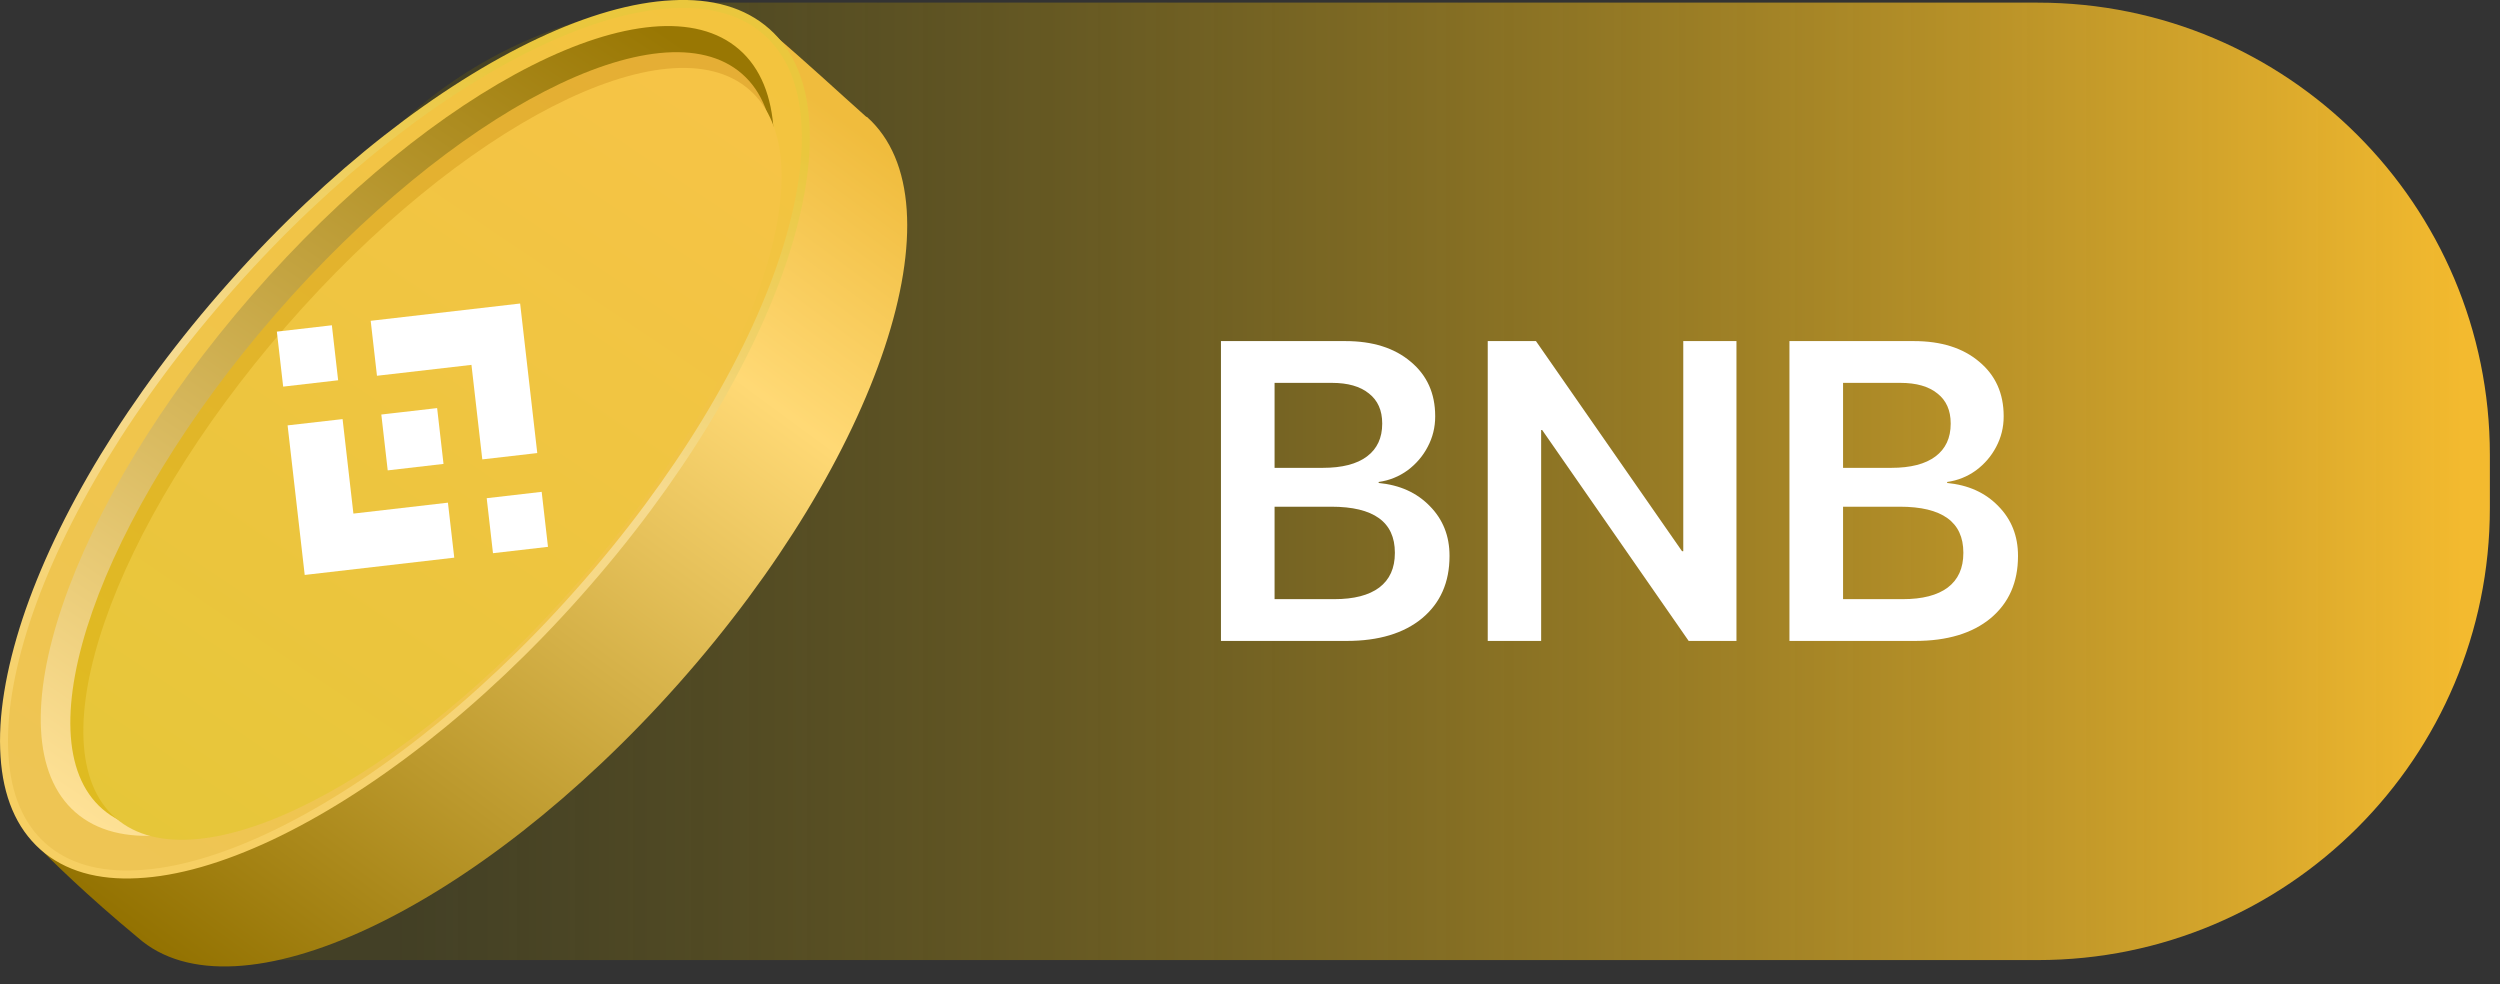
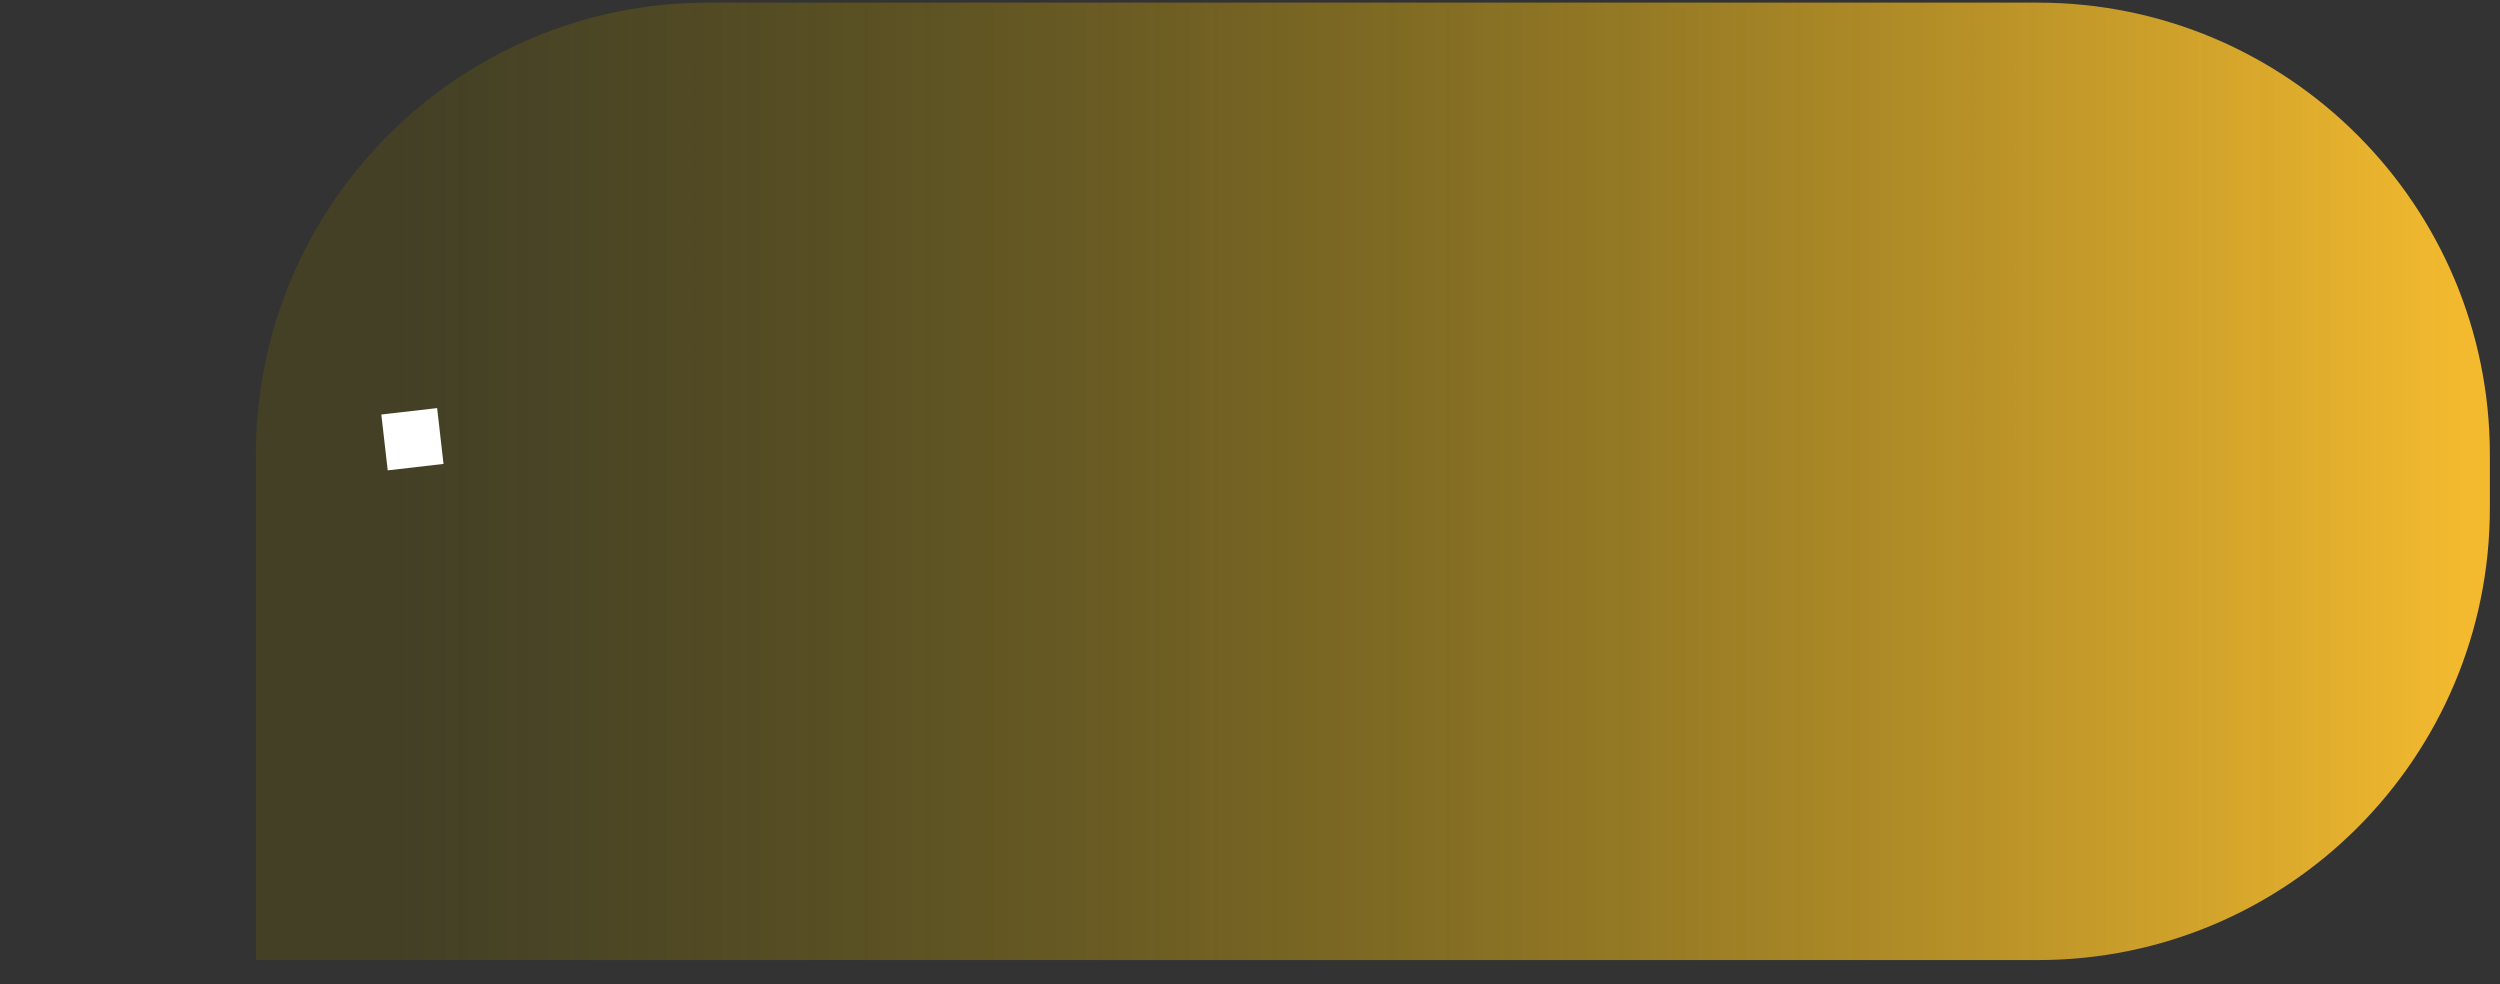
<svg xmlns="http://www.w3.org/2000/svg" width="94" height="37" viewBox="0 0 94 37" fill="none">
  <rect x="0" y="0" width="94" height="37" fill="#333333" stroke="none" />
  <path d="M9.619 17.099C9.619 7.71 17.23 0.099 26.619 0.099H76.619C86.008 0.099 93.619 7.71 93.619 17.099V19.099C93.619 28.488 86.008 36.099 76.619 36.099H9.619V17.099Z" fill="url(#paint0_linear_3026_273)" />
-   <path d="M45.908 24.099V12.825H50.588C51.614 12.825 52.431 13.083 53.041 13.599C53.655 14.109 53.963 14.791 53.963 15.646V15.661C53.963 16.067 53.869 16.448 53.681 16.802C53.499 17.151 53.246 17.445 52.924 17.685C52.601 17.919 52.239 18.065 51.838 18.122V18.161C52.629 18.234 53.27 18.523 53.76 19.028C54.254 19.528 54.502 20.151 54.502 20.895V20.911C54.502 21.895 54.158 22.674 53.471 23.247C52.783 23.815 51.838 24.099 50.635 24.099H45.908ZM50.08 14.396H47.924V17.591H49.736C50.465 17.591 51.02 17.448 51.4 17.161C51.78 16.875 51.971 16.466 51.971 15.935V15.919C51.971 15.429 51.804 15.054 51.471 14.794C51.142 14.528 50.679 14.396 50.08 14.396ZM50.056 19.052H47.924V22.528H50.174C50.908 22.528 51.471 22.383 51.861 22.091C52.252 21.794 52.447 21.362 52.447 20.794V20.778C52.447 19.627 51.65 19.052 50.056 19.052ZM55.939 24.099V12.825H57.752L63.244 20.724H63.291V12.825H65.291V24.099H63.494L57.986 16.169H57.947V24.099H55.939ZM67.283 24.099V12.825H71.963C72.989 12.825 73.806 13.083 74.416 13.599C75.03 14.109 75.338 14.791 75.338 15.646V15.661C75.338 16.067 75.244 16.448 75.056 16.802C74.874 17.151 74.621 17.445 74.299 17.685C73.976 17.919 73.614 18.065 73.213 18.122V18.161C74.004 18.234 74.645 18.523 75.135 19.028C75.629 19.528 75.877 20.151 75.877 20.895V20.911C75.877 21.895 75.533 22.674 74.846 23.247C74.158 23.815 73.213 24.099 72.01 24.099H67.283ZM71.455 14.396H69.299V17.591H71.111C71.84 17.591 72.395 17.448 72.775 17.161C73.155 16.875 73.346 16.466 73.346 15.935V15.919C73.346 15.429 73.179 15.054 72.846 14.794C72.517 14.528 72.054 14.396 71.455 14.396ZM71.431 19.052H69.299V22.528H71.549C72.283 22.528 72.846 22.383 73.236 22.091C73.627 21.794 73.822 21.362 73.822 20.794V20.778C73.822 19.627 73.025 19.052 71.431 19.052Z" fill="white" />
  <g clip-path="url(#clip0_3026_273)">
    <path d="M32.59 4.39C36.25 7.64 33.08 17.18 25.51 25.71C17.94 34.23 8.84 38.5 5.18 35.25C3.27 33.67 1.94 32.36 1.4 31.8C5.69 26.97 24.99 2.71 28.99 1.21C30.28 2.3 31.59 3.52 32.58 4.4L32.59 4.39Z" fill="url(#paint1_linear_3026_273)" />
-     <path d="M28.83 1.2C29.71 1.98 30.19 3.14 30.28 4.6C30.38 6.06 30.09 7.8 29.46 9.72C28.19 13.55 25.52 18.05 21.74 22.3C17.97 26.55 13.81 29.73 10.16 31.45C8.33 32.31 6.63 32.8 5.17 32.87C3.71 32.95 2.5 32.61 1.62 31.83C0.74 31.05 0.26 29.89 0.17 28.43C0.07 26.97 0.36 25.23 0.99 23.31C2.26 19.48 4.93 14.98 8.71 10.73C12.48 6.48 16.64 3.3 20.29 1.58C22.12 0.72 23.82 0.23 25.28 0.16C26.74 0.08 27.95 0.42 28.83 1.2Z" fill="url(#paint2_linear_3026_273)" stroke="url(#paint3_linear_3026_273)" stroke-width="0.3" />
+     <path d="M28.83 1.2C29.71 1.98 30.19 3.14 30.28 4.6C30.38 6.06 30.09 7.8 29.46 9.72C28.19 13.55 25.52 18.05 21.74 22.3C17.97 26.55 13.81 29.73 10.16 31.45C8.33 32.31 6.63 32.8 5.17 32.87C3.71 32.95 2.5 32.61 1.62 31.83C0.74 31.05 0.26 29.89 0.17 28.43C0.07 26.97 0.36 25.23 0.99 23.31C2.26 19.48 4.93 14.98 8.71 10.73C12.48 6.48 16.64 3.3 20.29 1.58C26.74 0.08 27.95 0.42 28.83 1.2Z" fill="url(#paint2_linear_3026_273)" stroke="url(#paint3_linear_3026_273)" stroke-width="0.3" />
    <path d="M21.172 21.297C28.063 13.376 31.028 4.674 27.794 1.861C24.561 -0.952 16.353 3.19 9.463 11.111C2.572 19.032 -0.393 27.734 2.841 30.547C6.074 33.359 14.281 29.218 21.172 21.297Z" fill="url(#paint4_linear_3026_273)" />
    <path d="M21.38 21.386C28.021 13.752 30.938 5.419 27.896 2.773C24.855 0.127 17.006 4.17 10.365 11.804C3.724 19.437 0.807 27.771 3.849 30.417C6.891 33.063 14.74 29.02 21.38 21.386Z" fill="url(#paint5_linear_3026_273)" />
    <path d="M21.768 21.857C28.347 14.294 31.215 6.018 28.173 3.372C25.131 0.726 17.332 4.712 10.753 12.274C4.174 19.837 1.307 28.113 4.349 30.759C7.39 33.406 15.19 29.42 21.768 21.857Z" fill="url(#paint6_linear_3026_273)" />
  </g>
-   <path d="M14.174 14.129L17.727 13.719L18.134 17.273L20.201 17.035L19.557 11.412L13.938 12.062L14.174 14.129ZM10.41 12.469L12.478 12.23L12.714 14.298L10.647 14.537L10.41 12.469ZM12.881 15.758L13.288 19.311L16.842 18.9L17.08 20.968L17.079 20.968L11.457 21.618L10.814 15.997L10.814 15.994L12.881 15.758ZM18.3 18.732L20.367 18.493L20.604 20.561L18.536 20.8L18.3 18.732Z" fill="white" />
  <path d="M16.676 17.442L16.676 17.442L16.436 15.344L14.886 15.523L14.708 15.543L14.341 15.586L14.338 15.586L14.338 15.589L14.578 17.686L16.676 17.443L16.677 17.443L16.676 17.442Z" fill="white" />
  <defs>
    <linearGradient id="paint0_linear_3026_273" x1="92.619" y1="22.599" x2="14.619" y2="22.599" gradientUnits="userSpaceOnUse">
      <stop stop-color="#F3BA2F" />
      <stop offset="1" stop-color="#675D07" stop-opacity="0.3" />
    </linearGradient>
    <linearGradient id="paint1_linear_3026_273" x1="31.52" y1="4.33" x2="7.4" y2="37.16" gradientUnits="userSpaceOnUse">
      <stop stop-color="#F0BC3D" />
      <stop offset="0.25" stop-color="#FFD975" />
      <stop offset="1" stop-color="#927100" />
    </linearGradient>
    <linearGradient id="paint2_linear_3026_273" x1="26.33" y1="0.65" x2="3.32" y2="33.51" gradientUnits="userSpaceOnUse">
      <stop stop-color="#F3C43E" />
      <stop offset="1" stop-color="#EEC555" />
    </linearGradient>
    <linearGradient id="paint3_linear_3026_273" x1="19.48" y1="2.53" x2="10.29" y2="32.73" gradientUnits="userSpaceOnUse">
      <stop stop-color="#EAC73D" />
      <stop offset="0.44" stop-color="#F6DB90" />
      <stop offset="1" stop-color="#F6CF62" />
    </linearGradient>
    <linearGradient id="paint4_linear_3026_273" x1="25.297" y1="1.425" x2="4.61" y2="32.032" gradientUnits="userSpaceOnUse">
      <stop stop-color="#997703" />
      <stop offset="1" stop-color="#FFE297" />
    </linearGradient>
    <linearGradient id="paint5_linear_3026_273" x1="25.456" y1="2.333" x2="5.602" y2="31.876" gradientUnits="userSpaceOnUse">
      <stop stop-color="#E5AE35" />
      <stop offset="1" stop-color="#DFBB20" />
    </linearGradient>
    <linearGradient id="paint6_linear_3026_273" x1="25.769" y1="2.951" x2="6.071" y2="32.192" gradientUnits="userSpaceOnUse">
      <stop stop-color="#F6C446" />
      <stop offset="1" stop-color="#E6C639" />
    </linearGradient>
    <clipPath id="clip0_3026_273">
-       <rect width="34.11" height="36.34" fill="white" />
-     </clipPath>
+       </clipPath>
  </defs>
</svg>